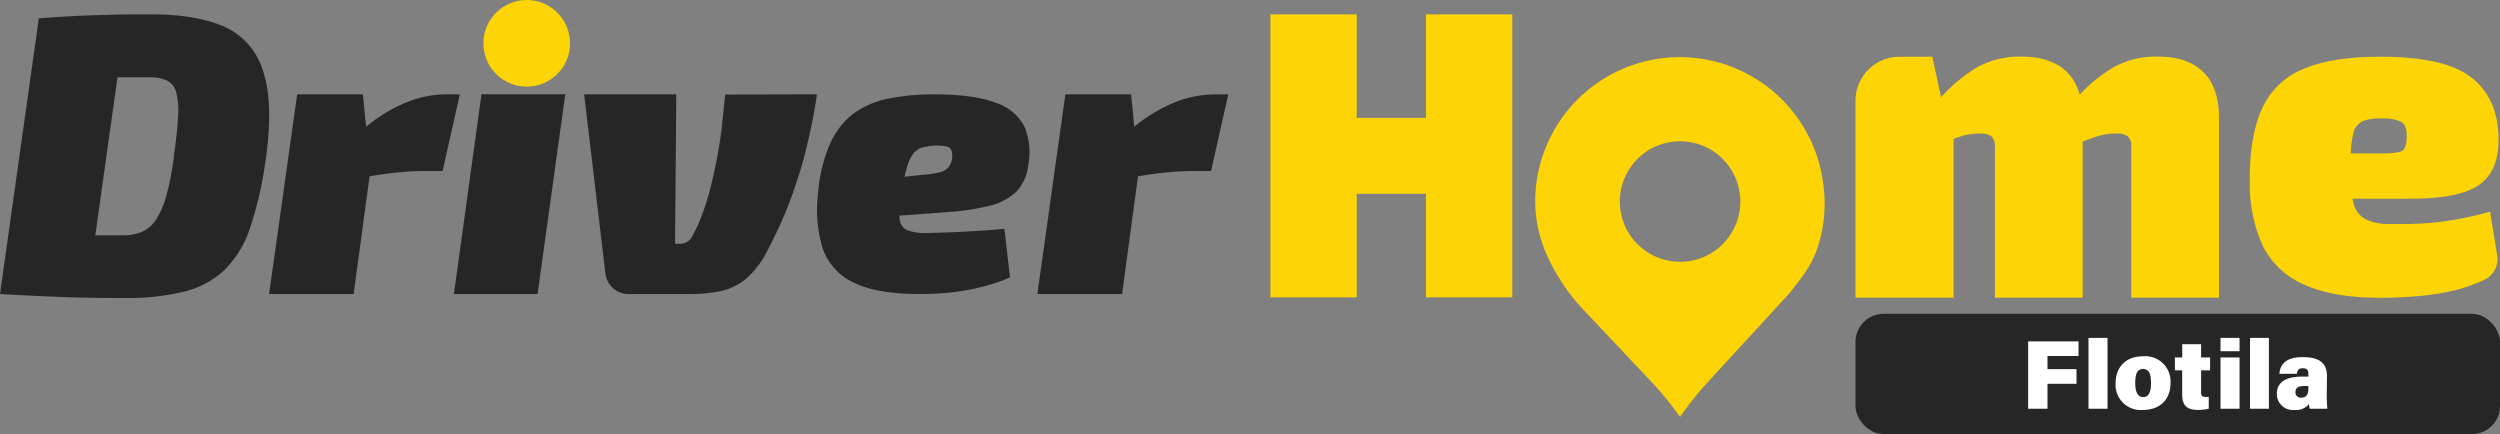
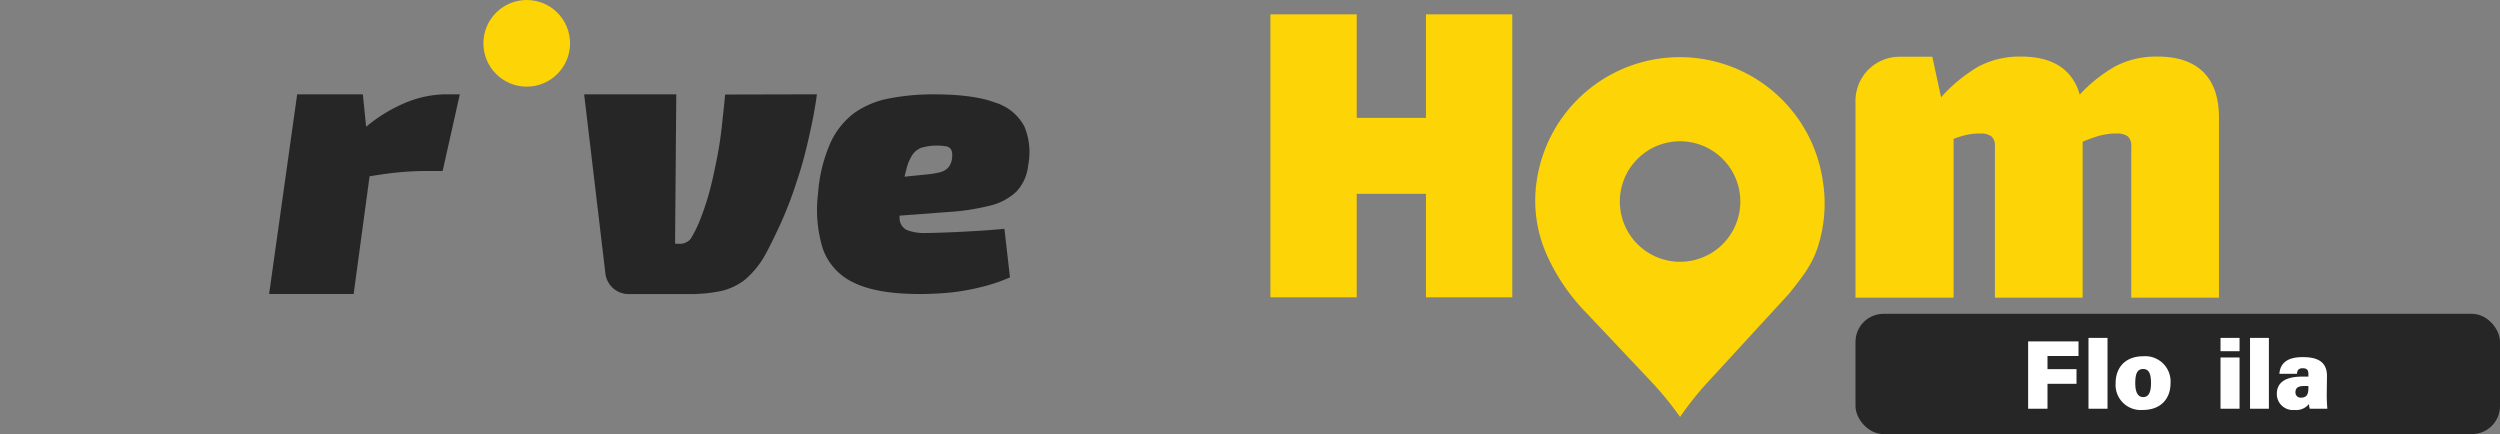
<svg xmlns="http://www.w3.org/2000/svg" viewBox="0 0 450.66 78.25">
  <rect x="0" y="0" width="450.66" height="78.25" fill="#808080" stroke="none" />
  <defs>
    <style>.cls-1{fill:#262626;}.cls-2{fill:#fdd405;}.cls-3{fill:#fff;}</style>
  </defs>
  <g id="Vrstva_2" data-name="Vrstva 2">
    <g id="Vrstva_1-2" data-name="Vrstva 1">
      <rect class="cls-1" x="334.48" y="56.57" width="116.18" height="21.68" rx="5.05" />
      <path class="cls-2" d="M322.45,53c2.53-3.15,4.08-5.14,5.15-8.22a25.5,25.5,0,0,0,1-12.09,26.06,26.06,0,0,0-51.6,0,23.93,23.93,0,0,0,1.21,11.72A29.87,29.87,0,0,0,280,48.31a36.08,36.08,0,0,0,5.94,8.07L297.5,68.62a58.7,58.7,0,0,1,5.35,6.54h0l.28-.4a58.25,58.25,0,0,1,4.68-5.83ZM302.86,25.47a10.86,10.86,0,1,1-7.68,3.18,10.81,10.81,0,0,1,7.68-3.18Z" />
-       <path class="cls-1" d="M47.42,12.81a12.7,12.7,0,0,0-7-8Q35.39,2.59,27.31,2.59c-2.51,0-5,0-7.37.07s-4.69.13-6.86.25S8.89,3.16,7,3.3L0,53c3.33.2,6.79.36,10.41.51s7.6.21,12,.21a43.11,43.11,0,0,0,10.76-1.15,16.38,16.38,0,0,0,7.29-3.89,19.07,19.07,0,0,0,4.63-7.63,66.92,66.92,0,0,0,2.81-12.32Q49.35,18.5,47.42,12.81ZM32.11,20.74q-.11,2.66-.69,6.84a52,52,0,0,1-1.4,7.6,15.47,15.47,0,0,1-1.95,4.5,6,6,0,0,1-2.57,2.16,9,9,0,0,1-3.32.58c-1.68,0-3.35,0-5,0l4-28.49H26.8a7.61,7.61,0,0,1,3.29.58,3.25,3.25,0,0,1,1.66,2.09A13,13,0,0,1,32.11,20.74Z" />
-       <polygon class="cls-1" points="101.9 16.99 96.91 53 81.82 53 86.8 16.99 101.9 16.99" />
      <path class="cls-1" d="M147.26,17q-.36,2.67-.94,5.44c-.39,1.85-.79,3.62-1.23,5.33s-.89,3.25-1.37,4.64a71.5,71.5,0,0,1-3.1,8.11q-1.59,3.42-2.46,5a16.24,16.24,0,0,1-3.79,4.83,10.87,10.87,0,0,1-4.44,2.12,27.62,27.62,0,0,1-5.85.54h-10.7a4.21,4.21,0,0,1-4.26-3.81L105.3,17h16.61l-.22,26.94h.65a2.49,2.49,0,0,0,2.17-.9,21.61,21.61,0,0,0,1.8-3.71c.53-1.34,1-2.74,1.41-4.18s.81-3.12,1.19-5a70.12,70.12,0,0,0,1.2-7.27c.26-2.41.47-4.35.61-5.84Z" />
      <path class="cls-1" d="M184.64,22.76a8.87,8.87,0,0,0-5.25-4.27q-3.91-1.48-11-1.48a40.89,40.89,0,0,0-8.23.76,15.88,15.88,0,0,0-6.25,2.66,14,14,0,0,0-4.25,5.41,27.45,27.45,0,0,0-2.19,9,23.86,23.86,0,0,0,.82,9.89,10.6,10.6,0,0,0,5.56,6.19Q158,53,165.81,53q2.73,0,5.55-.27a40.14,40.14,0,0,0,5.56-1A29.9,29.9,0,0,0,182.06,50l-1-8.76c-1.37.14-3,.27-4.83.38s-3.62.21-5.29.27S168,42,167,42a8.94,8.94,0,0,1-3.5-.52,2.4,2.4,0,0,1-1.34-2.15,3.33,3.33,0,0,1,0-.46l8.57-.64a41.42,41.42,0,0,0,7.72-1.16,10.43,10.43,0,0,0,4.77-2.53,8.11,8.11,0,0,0,2.13-4.79A12,12,0,0,0,184.64,22.76Zm-13,5.54a3.21,3.21,0,0,1-.72,1.92,3.05,3.05,0,0,1-1.54.85,16.39,16.39,0,0,1-2.4.38l-3.92.4q.19-.87.39-1.56a7.72,7.72,0,0,1,1.06-2.43,3.47,3.47,0,0,1,1.58-1.23,10.27,10.27,0,0,1,4.53-.24,1.29,1.29,0,0,1,.89.68A2.59,2.59,0,0,1,171.63,28.3Z" />
-       <path class="cls-1" d="M221.41,17l-3.1,13.83h-3.39c-1.31,0-2.75.08-4.34.22-1.41.12-3.22.37-5.44.73L202.27,53H187l5.05-36h11.85l.57,5.85a28.07,28.07,0,0,1,7-4.28,19.49,19.49,0,0,1,7.3-1.55Z" />
      <path class="cls-1" d="M82.89,17l-3.1,13.83h-3.4c-1.3,0-2.74.08-4.33.22-1.41.12-3.23.37-5.44.73L63.75,53H48.51l5.06-36H65.41L66,22.85a27.53,27.53,0,0,1,7-4.29A19.48,19.48,0,0,1,80.29,17Z" />
      <polygon class="cls-2" points="272.61 2.59 272.61 53.6 257.05 53.6 257.05 34.94 244.57 34.94 244.57 53.6 229.01 53.6 229.01 2.59 244.57 2.59 244.57 21.25 257.05 21.25 257.05 2.59 272.61 2.59" />
      <path class="cls-2" d="M400,21.18V53.66H384.19V26.42a2.26,2.26,0,0,0-.63-1.84,3.2,3.2,0,0,0-2-.51c-.47,0-1,0-1.49.08a11.62,11.62,0,0,0-1.87.39c-.72.21-1.64.54-2.77,1V53.66H359.61V26.42a2.26,2.26,0,0,0-.63-1.84,3.22,3.22,0,0,0-2-.51c-.47,0-1,0-1.49.08a11.62,11.62,0,0,0-1.87.39c-.42.12-.9.28-1.46.49V53.66H334.48V18.14a7.93,7.93,0,0,1,7.91-7.91h5.94l1.6,7.43,0-.15A28.08,28.08,0,0,1,356.63,12a15.93,15.93,0,0,1,7.75-1.8q5.39,0,8.21,2.78a8.92,8.92,0,0,1,2.3,4.08A27.22,27.22,0,0,1,381.22,12a15.86,15.86,0,0,1,7.74-1.8q5.39,0,8.21,2.78T400,21.18Z" />
      <circle class="cls-2" cx="94.95" cy="7.81" r="7.81" />
-       <path class="cls-2" d="M448.87,38.15a59.14,59.14,0,0,1-10.95,2.05c-3,.23-5.32.17-7,.17a9.42,9.42,0,0,1-4.62-.91,4.61,4.61,0,0,1-2.11-3.06c-.05-.18-.09-.38-.13-.58h10.32c6.06,0,10.25-.85,12.6-2.55s3.48-4.49,3.42-8.34q-.09-7.26-4.95-11T429,10.23q-8.5,0-13.67,2.15a13.86,13.86,0,0,0-7.47,7q-2.31,4.82-2.31,13a27.19,27.19,0,0,0,2.27,11.76,14.76,14.76,0,0,0,7.47,7.14q5.21,2.4,13.79,2.4c2.48,0,4.88-.11,7.22-.34a45.66,45.66,0,0,0,6.81-1.15,32.16,32.16,0,0,0,4.71-1.75A4.12,4.12,0,0,0,450.15,46ZM424.14,24.39a3.4,3.4,0,0,1,1.69-2.52,8.2,8.2,0,0,1,3.63-.49,7.12,7.12,0,0,1,3.39.58c.66.38,1,1.23,1,2.56s-.25,2.24-.75,2.6-1.68.53-3.55.53h-5.8A20.14,20.14,0,0,1,424.14,24.39Z" />
      <path class="cls-3" d="M365.6,61.54h9.08v2.64h-5.59v2.36h5.23v2.65h-5.23v4.49H365.6Z" />
      <path class="cls-3" d="M376.48,73.68V60.91h3.43V73.68Z" />
      <path class="cls-3" d="M391.27,69.05c0,2.88-1.8,4.85-5,4.85a4.53,4.53,0,0,1-4.9-4.82c0-2.78,1.69-4.86,5-4.86A4.56,4.56,0,0,1,391.27,69.05Zm-6.36,0c0,1.76.52,2.53,1.44,2.53s1.4-.79,1.4-2.5c0-1.91-.48-2.56-1.42-2.56S384.91,67.15,384.91,69.07Z" />
-       <path class="cls-3" d="M392.05,64.44h1.33V62.05h3.4v2.39h1.62v2.32h-1.62v4c0,.57.18.79.9.79a4.36,4.36,0,0,0,.48,0v2.12a7.47,7.47,0,0,1-2,.22c-2.18,0-2.79-1.07-2.79-2.81V66.76h-1.31Z" />
      <path class="cls-3" d="M400.28,60.91h3.43v2.4h-3.43Zm0,3.53h3.43v9.24h-3.43Z" />
      <path class="cls-3" d="M405.6,73.68V60.91H409V73.68Z" />
      <path class="cls-3" d="M419.43,70.94a27,27,0,0,0,.11,2.74h-3.17a4.57,4.57,0,0,1-.15-.85,2.92,2.92,0,0,1-2.6,1.07A2.89,2.89,0,0,1,410.43,71c0-2.17,1.74-3.11,4.56-3.11h1.13v-.51c0-.59-.21-1-1-1s-1,.36-1.06,1h-3.17c.12-1.54,1-3.05,4.32-3,3,0,4.26,1.18,4.26,3.4Zm-3.31-1.36h-.76c-1.18,0-1.57.42-1.57,1.1a.92.92,0,0,0,1,1c1.17,0,1.33-.8,1.33-1.79Z" />
    </g>
  </g>
</svg>